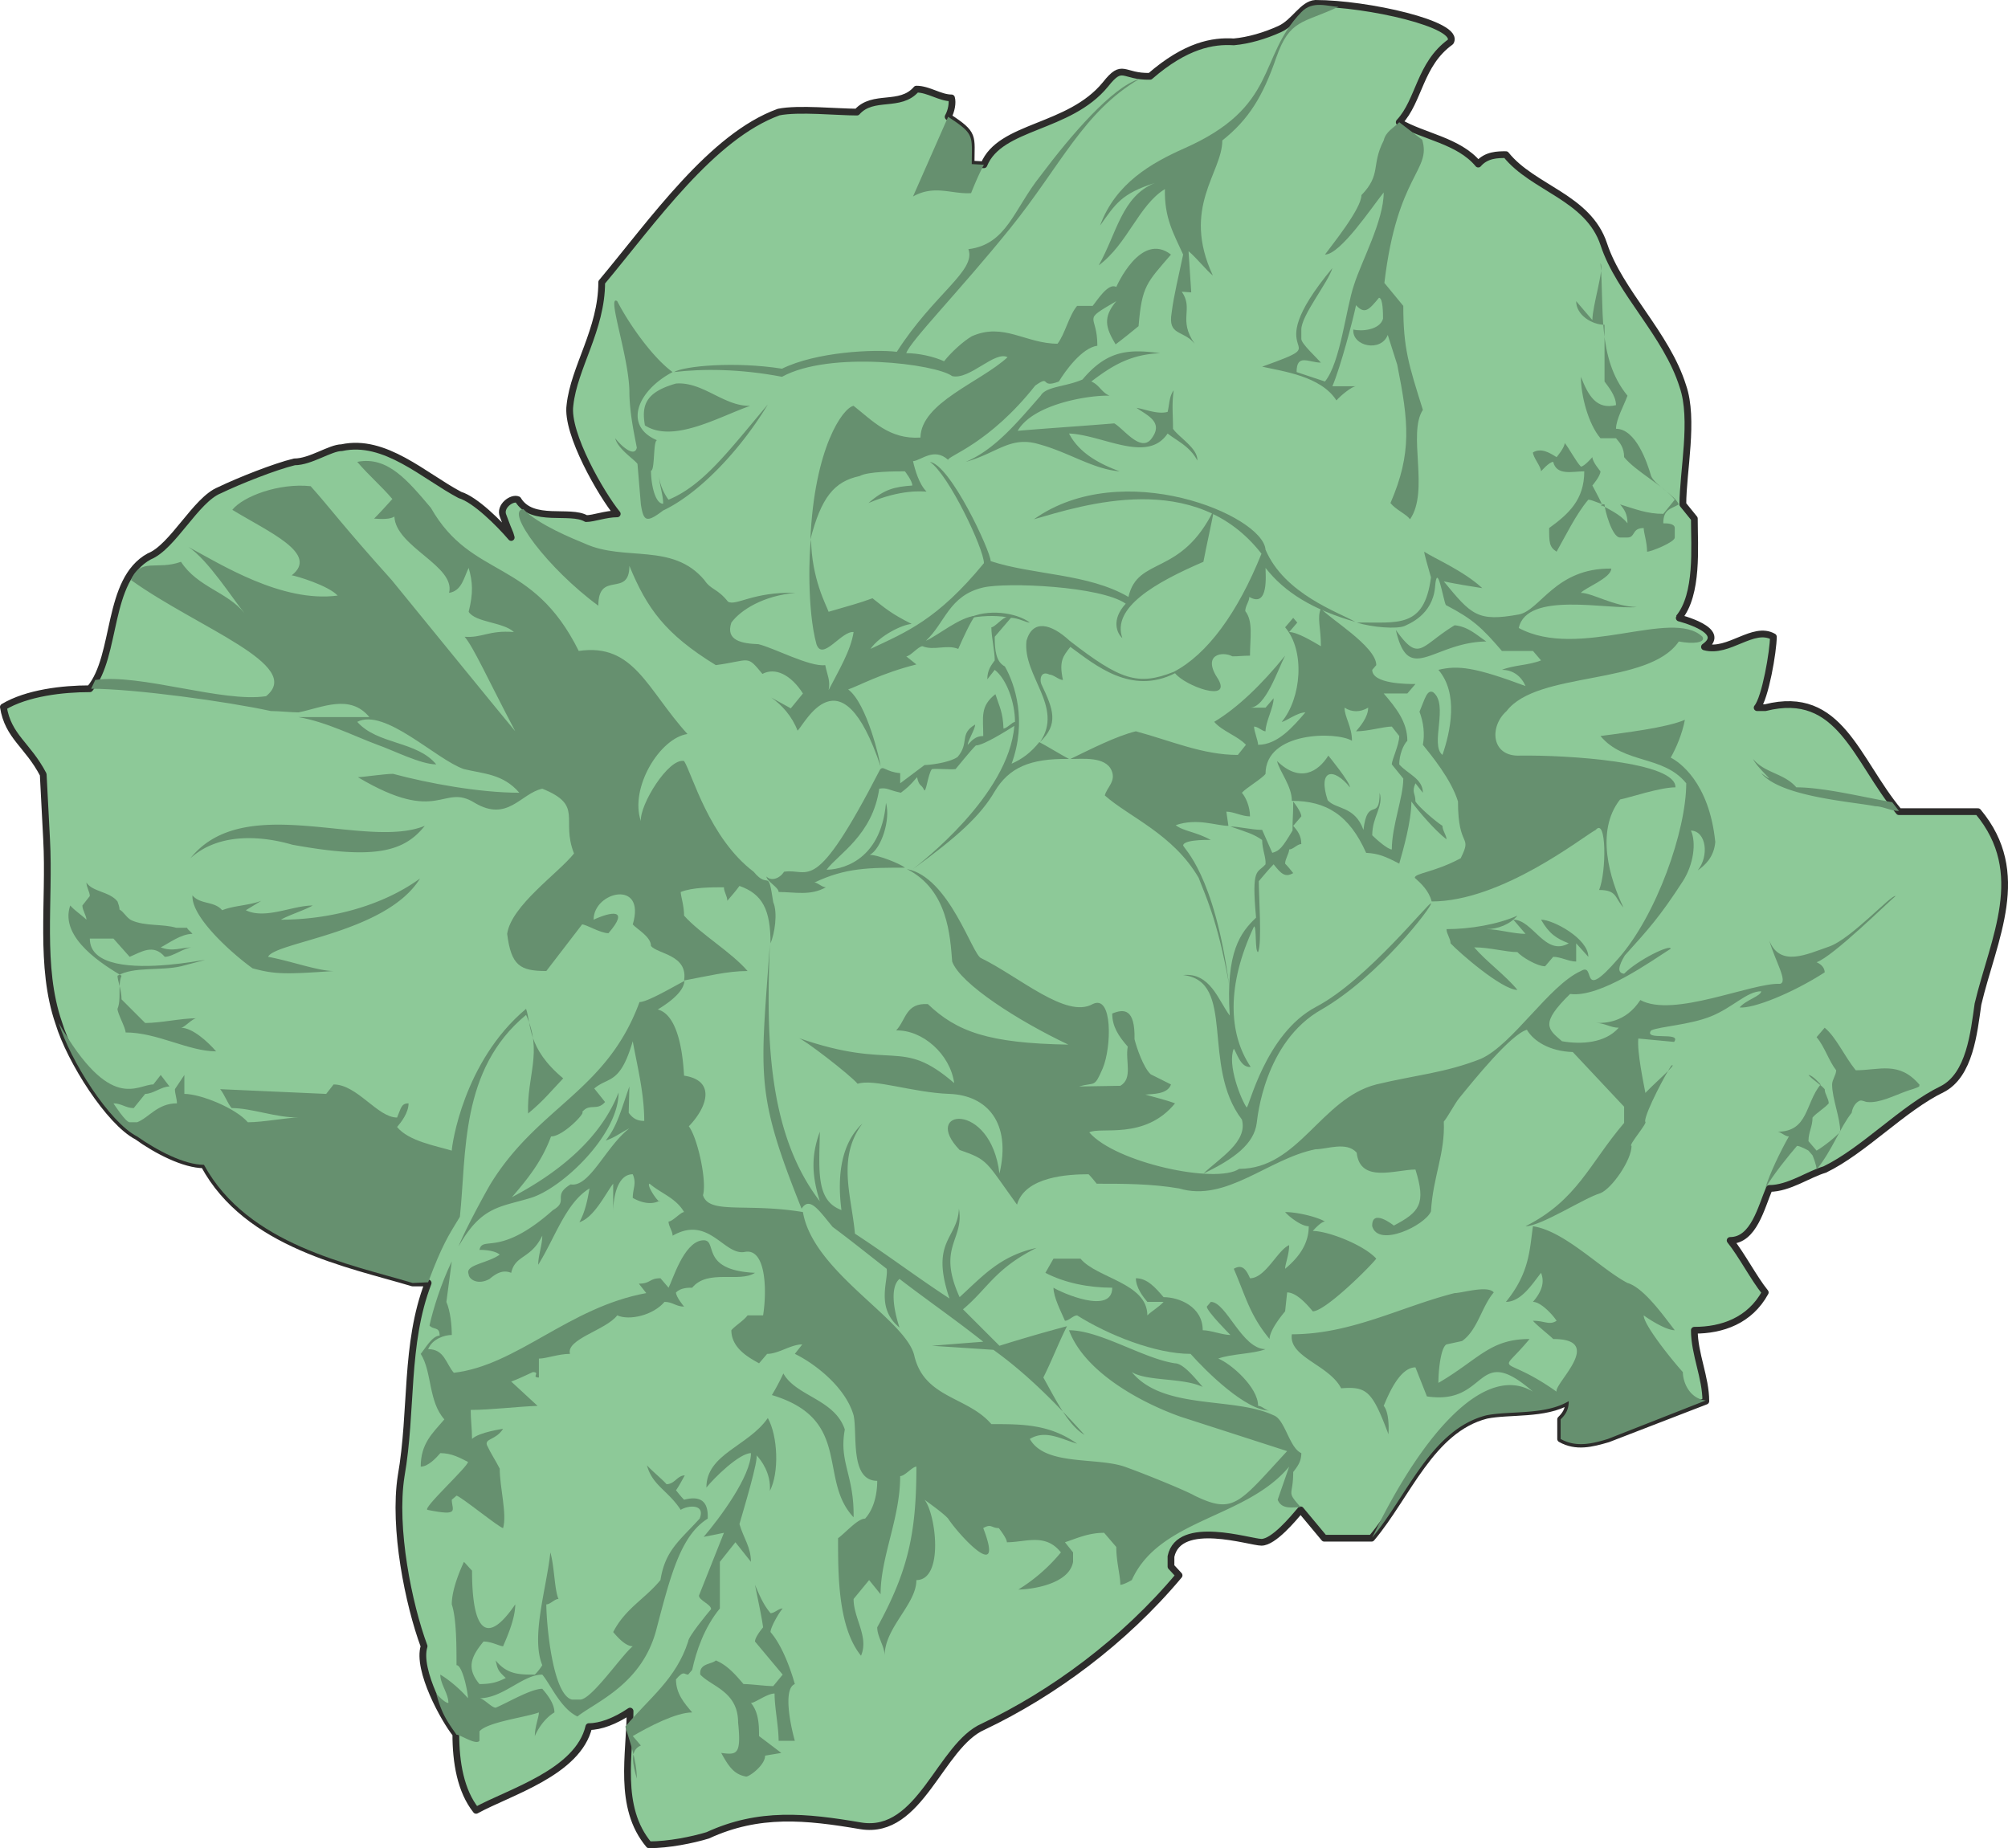
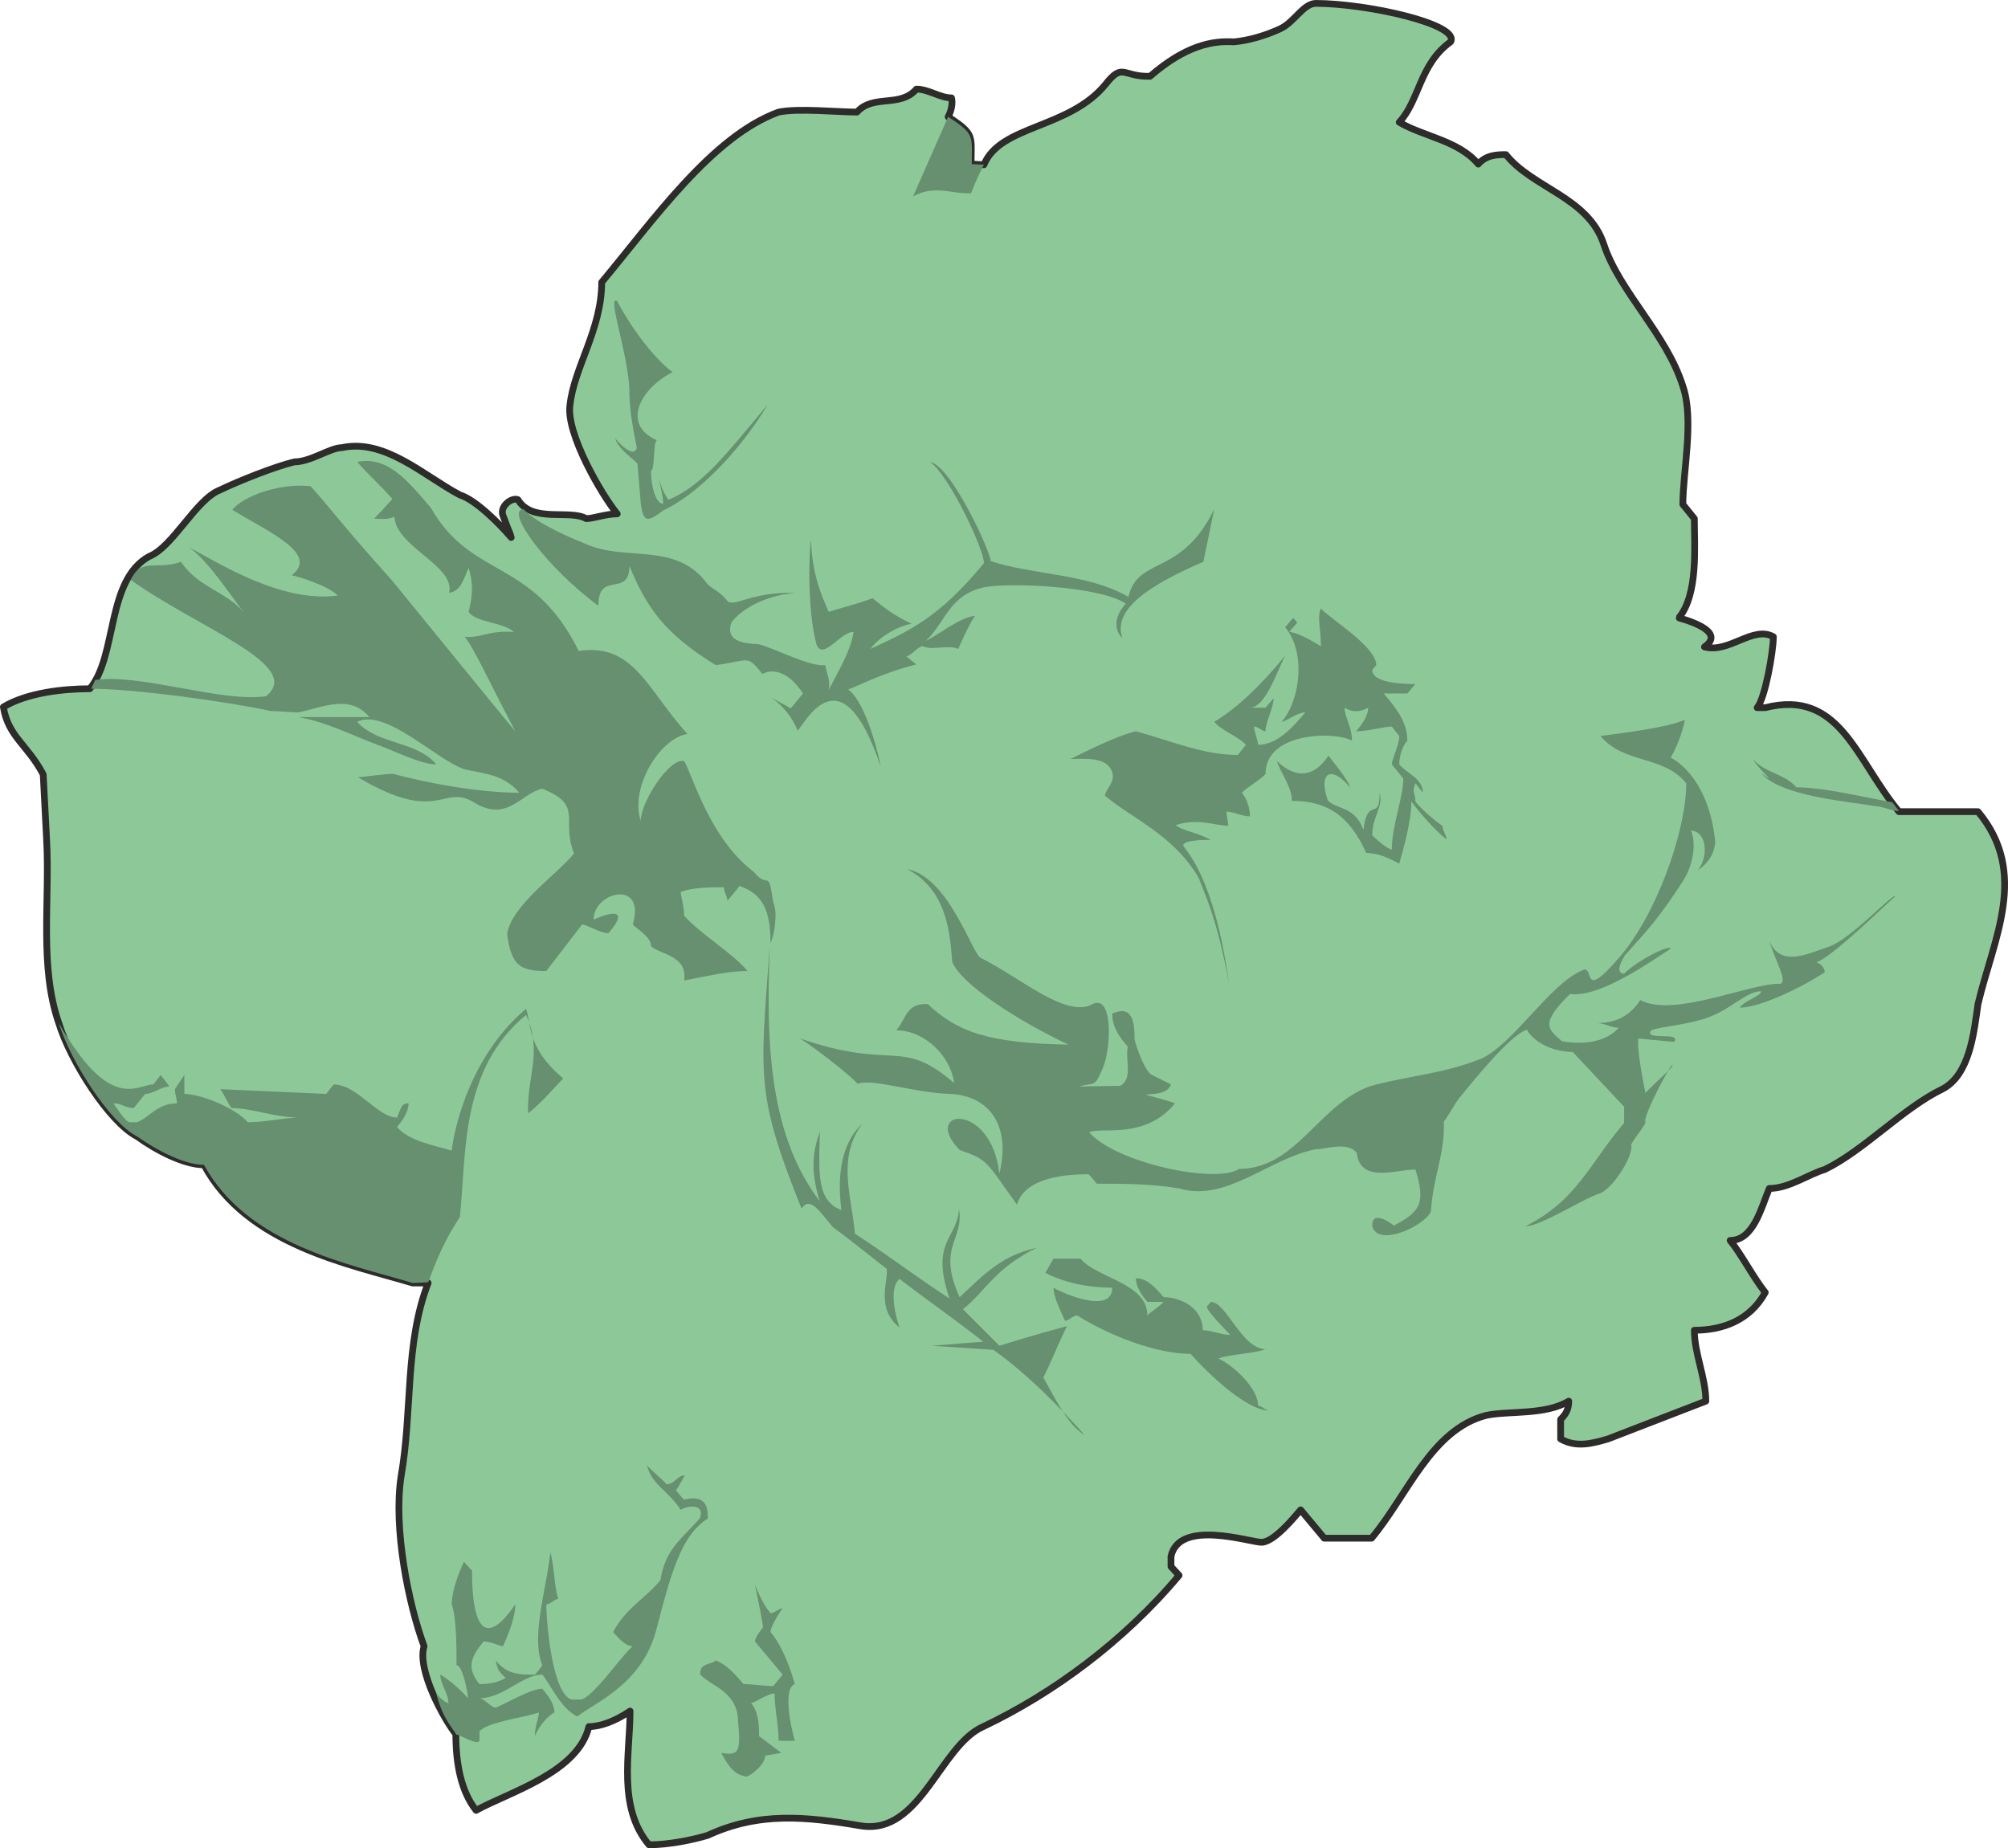
<svg xmlns="http://www.w3.org/2000/svg" width="285.452" height="262.752" viewBox="0 0 214.089 197.064">
  <path d="M290.366 335.049c.36-.648.504-1.512.36-2.016-1.224 0-2.448-.936-3.744-.936-1.728 2.016-4.608.504-6.336 2.448-2.088 0-6.264-.432-8.352 0-7.128 2.592-13.392 11.592-18.864 18.144 0 5.04-2.952 9.072-3.384 13.104-.432 3.024 3.384 9.576 5.04 11.592-1.224 0-2.52.504-3.312.504-1.728-1.008-5.76.504-7.272-2.016-.648-.288-2.016.72-1.584 1.728.792 2.16.648 1.512.864 2.304-1.296-1.512-3.816-4.032-5.472-4.536-3.816-2.016-7.992-6.048-12.6-5.04-1.224 0-3.312 1.512-5.04 1.512-2.088.504-5.904 2.016-7.992 3.024-2.52 1.008-4.968 6.048-7.488 7.056-4.608 2.52-3.384 10.584-6.336 14.112-2.88 0-6.696.432-9.216 1.944.504 3.168 2.592 4.032 4.248 7.2l.36 6.912c.36 6.624-.792 13.536 1.296 19.584 1.224 4.032 5.4 10.584 8.352 12.096 2.088 1.512 5.04 3.024 7.128 3.024 4.608 8.568 15.552 10.584 22.248 12.6h1.656c-2.52 6.552-1.656 13.608-2.88 20.592-.864 5.544.792 13.68 2.448 18.144-.792 2.52 2.16 7.848 3.384 9.36 0 3.024.504 6.048 2.16 8.136 3.528-1.944 10.872-4.032 12.024-8.928 1.224 0 2.808-.576 4.392-1.656 0 4.536-1.368 10.224 2.016 14.256 2.088 0 4.608-.504 6.264-1.008 5.472-2.52 10.44-2.016 16.344-1.008 6.336 1.008 8.424-8.568 13.032-10.584 7.416-3.528 14.976-9.072 20.88-16.128l-.864-.936v-1.08c.864-4.032 8.424-1.512 9.648-1.512 1.296 0 3.384-2.52 4.176-3.456l2.52 3.024h5.04c3.816-4.536 6.336-11.592 12.24-13.104 2.448-.504 6.264 0 8.784-1.512 0 1.008-.432 1.512-.864 1.944v2.088c1.656.936 3.312.504 5.04 0l10.44-4.032c0-2.52-1.224-5.04-1.224-7.56 2.952 0 5.904-1.008 7.56-4.032-1.224-1.512-2.52-4.032-3.744-5.544 2.52 0 3.312-3.528 4.176-5.544 2.088 0 4.176-1.512 5.904-2.016 4.176-2.016 8.352-6.552 12.528-8.568 2.952-1.512 3.384-6.048 3.816-9.072 1.656-6.984 5.472-13.968 0-20.52h-8.424c-4.608-5.544-6.264-13.104-14.256-11.088h-.864c.864-1.008 1.728-6.048 1.728-7.56-2.16-1.224-4.752 1.8-7.344 1.08 2.592-1.8-2.808-3.096-2.736-3.096 2.088-2.52 1.656-7.56 1.656-10.584l-1.224-1.512c0-3.528 1.224-9.072 0-12.6-1.728-5.544-6.768-10.08-8.424-15.12-1.656-5.04-7.56-5.976-10.44-9.576-.864 0-2.088 0-2.952 1.008-2.088-2.52-5.904-2.952-8.424-4.464 2.16-2.304 2.16-6.192 5.472-8.568 1.08-1.872-8.928-4.104-14.4-4.104-1.368.072-2.232 2.016-3.816 2.736-1.584.72-3.312 1.224-4.896 1.368-2.232-.144-5.112.36-8.928 3.672-2.952.072-2.88-1.512-4.752.864-3.888 4.752-11.232 4.32-12.96 8.568l-1.368-.072c0-3.024.432-3.168-2.448-5.04z" style="fill:#8dc998;stroke:#2d2c2b;stroke-width:.72;stroke-linecap:round;stroke-linejoin:round;stroke-miterlimit:10.433" transform="translate(-189.278 -322.593)" />
-   <path d="M292.238 371.84c3.096-1.295 5.472-4.175 7.992-7.055.576-1.008 2.664-.936 4.464-1.728 2.664-3.168 4.968-3.24 8.28-2.808-3.024.144-4.896 1.152-7.344 3.024.864.36 1.08 1.152 1.944 1.512-2.16-.072-8.136.864-9.792 3.744 3.384-.288 6.84-.504 10.296-.792 1.008.576 2.736 3.024 3.888 1.728 1.512-1.872-.432-2.592-1.512-3.384.936.144 2.232.72 3.312.432.216-.864.144-1.584.648-2.304-.216 1.656-.072 2.376-.072 4.104.648.936 2.664 2.088 2.592 3.384-.792-1.512-2.16-2.088-3.168-2.88-2.16 3.24-6.912.144-10.512 0 1.08 2.088 3.24 3.24 5.4 4.032-2.808-.216-5.4-2.016-8.568-2.88-3.096-.936-4.464.936-7.848 1.872zm-58.176 44.425c-4.176 3.024-9.792 4.392-14.832 4.392.864-.504 2.52-1.008 3.384-1.512-2.16 0-5.04 1.512-7.128.504l1.656-1.008c-1.296.504-2.952.504-4.176 1.008-.864-1.008-2.304-.576-3.168-1.584-.144 2.376 4.392 6.336 6.408 7.776 2.376.648 3.528.648 8.64.288-1.656 0-4.608-1.08-6.984-1.512.72-1.584 12.6-2.52 16.2-8.352zm-24.48-2.16c5.76-7.2 18.648-.864 24.984-3.456-2.232 2.808-5.4 3.6-14.112 2.016-2.952-.864-7.704-1.44-10.872 1.44zm61.992 57.24a23.32 23.32 0 0 0 1.224-2.304c1.368 2.448 5.472 2.736 6.552 5.976-.648 3.528 1.008 4.824.936 9.36-3.816-4.032-.072-10.44-8.712-13.032z" style="fill:#66906f" transform="translate(-189.278 -322.593)" />
-   <path d="M258.542 448.809c1.152 1.008 2.808 1.512 3.672 3.024-.36 0-1.224 1.008-1.656 1.008 0 .504.432 1.008.432 1.512 3.888-2.232 5.472 2.16 7.704 1.728 2.232-.432 2.376 4.032 1.944 6.768h-1.656c-.432.576-1.296 1.08-1.728 1.584 0 2.016 2.088 3.024 2.952 3.528l.864-1.008c1.224 0 2.52-1.008 3.744-1.008l-.792 1.008c2.088 1.008 5.4 3.528 6.264 6.552.432 1.944-.432 6.984 2.52 6.984 0 1.584-.432 3.096-1.296 4.032-.792 0-2.088 1.512-2.88 2.088 0 3.96 0 9.504 2.448 12.528.864-2.016-.792-3.96-.792-6.048l1.656-2.016 1.224 1.512c0-4.032 2.088-8.064 2.088-12.6.504 0 1.296-1.008 1.728-1.008 0 7.056-.864 11.088-4.176 17.136 0 1.008.792 2.016.792 3.024 0-3.024 3.384-5.472 3.384-8.064 2.952 0 2.088-7.056.864-8.568.792.576 2.088 1.512 2.52 2.016 1.296 1.944 6.048 6.984 3.744 1.008.864-.504.864 0 1.656 0 0 0 .864 1.08.864 1.512 2.016 0 4.104-1.008 5.76 1.08a18.332 18.332 0 0 1-4.536 3.96c1.224 0 5.4-.504 5.832-2.952v-1.008l-.864-1.08c1.296-.432 2.52-1.008 4.176-1.008l1.296 1.512c0 1.584.432 3.024.432 4.032.36 0 1.224-.504 1.224-.504 2.952-6.552 12.168-6.552 16.776-12.096l-1.224 3.528c.432 1.08 1.584.792 2.448.792-1.584-1.8-.792-1.08-.792-3.744.432-.576.864-1.08.864-2.016-1.296-.576-1.728-3.6-2.952-4.032-4.248-2.016-11.736-.504-15.12-4.608 1.656 1.008 5.472.576 7.56 1.584-.864-1.008-2.088-2.52-2.952-2.52-3.384-.504-7.992-3.528-11.304-3.528 1.656 4.464 7.632 7.704 11.88 9.216l11.376 3.672c-5.184 5.616-5.688 6.768-9.864 4.752-.864-.504-4.896-2.16-7.272-3.024-3.024-1.152-8.64-.072-10.296-3.024 1.656-1.008 3.312 0 5.04.504-2.952-2.088-5.832-2.088-9.144-2.088-2.52-2.952-7.128-2.736-8.208-7.272-.864-3.888-10.8-8.928-11.88-15.336-6.048-1.008-10.008.288-10.656-1.8.432-1.512-.576-6.12-1.512-7.344 2.016-2.088 2.88-4.896-.504-5.4-.072-.936-.288-6.408-2.808-7.056 3.096-1.872 2.736-2.952 2.88-3.024 0-.144-3.816 2.232-4.824 2.232-3.528 9.576-10.8 11.088-15.912 19.44-.792 1.368-2.736 4.968-3.384 6.624 2.448-4.32 4.392-4.176 7.704-5.184 3.312-1.008 9.36-6.696 9.36-11.232-1.8 4.608-5.904 8.28-11.376 11.16 1.872-2.16 3.24-3.96 4.176-6.48 1.296 0 3.744-2.592 3.312-2.592.792-1.008 1.584-.072 2.448-1.08l-1.152-1.44c1.512-1.296 2.736-.36 4.104-5.04.432 2.448 1.224 5.472 1.224 8.496-.792 0-1.224-.288-1.656-.864l.072-2.808c-.864 2.448-1.296 4.248-2.52 5.76.936-.288 1.512-.792 2.52-1.296-2.52 1.944-4.248 6.336-6.264 5.976-2.016 1.224-.144 1.728-1.872 2.736-5.76 5.112-7.488 2.664-7.848 4.248.864 0 1.728.144 2.16.504-1.296.936-3.744 1.08-3.312 2.088 0 .504.936 1.224 2.232.504.936-.792 1.584-.936 2.304-.648.432-1.944 2.088-1.44 3.312-3.96 0 1.008-.432 2.088-.432 3.096 1.8-2.88 2.952-6.624 5.472-8.136-.144.72-.36 2.304-1.08 3.6 1.584-.504 2.808-3.096 3.6-4.104v3.024c0-1.512.432-4.032 2.088-4.032.432 1.008 0 1.512 0 2.52.864.504 2.016.792 2.88.288 0 .504-1.512-1.728-1.08-1.8zm10.728-82.944c-2.808.072-5.04-2.592-7.92-2.376-3.312.936-3.672 2.376-3.312 4.464 3.024 1.944 7.92-.936 11.232-2.088zm68.832 23.904c2.52 3.528 2.592 1.728 6.264-.504 1.44.144 2.304 1.008 3.384 1.728-5.688.072-8.28 4.752-9.648-1.224zm-2.52 96.768c3.744-4.464 6.264-11.52 12.168-13.032 2.52-.504 6.264 0 8.784-1.512 0 1.008-.432 1.512-.864 1.944v2.088c1.656.936 3.384.504 5.04 0l10.44-4.104c-1.8-.216-2.448-2.016-2.448-3.024-.864-.936-4.176-4.968-4.176-6.048.792.576 2.448 1.584 3.312 1.584-1.224-1.584-3.312-4.536-5.04-5.04-2.88-1.512-6.696-5.544-10.08-6.048-.36 2.52-.36 4.968-2.88 8.064 1.656 0 2.88-2.016 3.744-3.096.432 1.08 0 2.088-.864 3.096.864 0 2.16 1.44 2.52 2.016-.792.504-1.224 0-2.52 0 .432.504 1.728 1.512 2.16 1.944 5.616 0 .072 4.752.36 5.616-5.976-4.248-6.336-1.44-2.88-5.616-4.248 0-5.4 2.16-9.72 4.68 0-1.512.288-3.816.864-4.104l1.656-.36c1.656-1.152 2.088-3.672 3.384-5.184-.648-.792-3.384.072-4.176.072-5.688 1.44-11.016 4.392-17.352 4.392-.36 2.448 3.96 3.24 5.256 5.76 2.736-.216 3.312.288 5.04 4.896.072-.936 0-2.448-.504-3.024.432-1.008 1.656-4.104 3.384-4.104l1.224 3.096c6.624 1.008 5.112-5.904 11.304-.504-4.968-3.024-11.592 4.032-17.136 15.552zM326.51 460.4l-.216 2.017c-.36.432-1.656 2.016-1.656 2.952-2.088-2.52-2.52-4.464-3.816-7.488.864-.504 1.296 0 1.728 1.008 1.656 0 2.952-3.024 4.176-3.528 0 1.008-.432 2.016-.432 2.52 1.296-1.08 2.52-2.52 2.52-4.536-.792 0-2.088-1.008-2.52-1.512 1.296 0 3.384.504 4.248 1.008-.432 0-1.296 1.008-1.296 1.008 1.656 0 5.472 1.512 6.768 2.952-.864 1.08-5.472 5.616-6.768 5.616-.432-.504-1.656-2.016-2.736-2.016z" style="fill:#66906f" transform="translate(-189.278 -322.593)" />
  <path d="M335.582 453.345c.648 2.304 5.616-.072 6.264-1.584.216-3.744 1.512-6.12 1.368-9.576.432-.504 1.224-2.016 1.656-2.52 1.584-1.944 5.472-6.768 7.2-7.272.72 1.224 2.448 2.304 4.896 2.376l5.472 5.832v1.728c-3.744 4.392-4.968 8.208-10.512 11.016 1.656 0 6.264-3.024 7.992-3.528 1.224-.504 3.312-3.528 3.312-5.04-.432 0 1.872-2.592 1.44-2.592 0-1.008 2.376-5.4 2.808-5.976 1.008-.432-3.888 3.672-2.736 3.096-.216-1.152-.936-4.536-.792-5.976l3.816.36c.864-1.152-3.312-.072-2.448-1.224.936-.432 4.104-.576 6.408-1.512 2.304-.936 3.816-2.664 5.328-2.664 0 .504-1.656.936-2.304 1.728 1.44.144 5.616-1.512 9.072-3.744 0-.36-.216-.792-.864-1.08 1.728-.576 7.776-6.552 8.424-7.056-.432-.216-4.752 4.608-7.128 5.4-2.304.792-5.184 2.232-6.336-.648.648 2.232 2.016 4.392 1.152 4.608-3.024-.144-11.376 3.672-14.904 1.728-1.584 2.448-3.816 2.448-4.68 2.448.864 0 1.512.504 2.376.504-1.44 1.656-4.032 1.8-6.048 1.44-1.512-1.296-2.376-1.872.864-5.04 3.24.432 8.784-3.6 10.728-4.824 0-.504-3.456 1.152-4.968 2.664-.792-.072-.576-.864.072-1.944 2.52-2.808 3.672-4.032 6.192-7.92 1.152-1.8 1.44-4.104.864-5.4 1.656.072 1.944 2.736.72 4.248.72-.504 1.728-1.368 1.872-3.024-.648-6.408-3.888-8.568-4.752-9 .576-1.008 1.224-2.52 1.512-4.032-2.016.864-6.408 1.368-9 1.728 2.52 3.024 6.696 2.016 9.144 5.04 0 5.04-3.168 14.112-7.272 18.72-4.176 4.824-2.304.288-3.96 1.296-3.384 1.512-7.272 7.848-10.656 9.36-3.816 1.512-6.984 1.728-11.16 2.736-5.904 1.512-8.28 9-14.616 9-2.448 1.656-13.176-.648-15.984-3.888 1.152-.648 5.904.864 9.144-3.096-.936-.36-2.448-.72-3.168-.936.72-.072 2.376 0 2.736-1.08l-2.16-1.08c-.792-.72-1.512-2.88-1.728-3.744.072-3.312-1.152-3.24-2.376-2.736 0 1.368.648 2.376 1.656 3.528-.288 1.512.576 3.384-.792 4.176-.864 0-3.528.072-4.392.072 1.728-.504 1.584.216 2.52-1.944.936-2.232 1.08-7.92-1.08-6.84-2.808 1.584-7.776-2.88-11.88-4.896-.936-.288-3.384-8.64-7.92-9.504 4.392 2.232 4.608 7.2 4.824 9.864.864 2.376 7.056 6.336 12.384 8.856-8.496-.144-11.88-1.368-14.976-4.32-2.376-.144-2.304 1.656-3.384 2.808 2.808-.072 5.76 2.52 6.192 5.616-5.76-4.968-6.336-1.224-16.632-4.824.504.072 5.472 3.888 6.336 4.896 1.728-.576 5.832.936 9.792 1.08 3.96.144 6.624 3.024 5.328 8.496-.936-7.848-8.424-6.84-4.248-2.52 3.096 1.08 2.736 1.152 6.12 5.832.864-3.024 5.544-3.24 7.632-3.24.288.288.576.648.864 1.008 2.88 0 5.832 0 8.784.504 5.04 1.512 9.504-3.168 14.544-4.176 1.224 0 3.312-.864 4.392.36.36 3.312 4.176 1.8 6.264 1.8 1.152 3.672.432 4.536-2.304 5.976-.072-.072-2.376-1.872-2.304.072zm-33.984 3.455h2.88c1.728 2.089 7.128 2.593 7.128 6.049.432-.432 1.296-.936 1.728-1.44h-1.728c-.432-.504-1.224-1.512-1.224-2.52 1.224 0 2.088 1.008 2.952 2.016 1.656 0 4.176 1.008 4.176 3.528.864 0 2.088.504 2.952.504 0 0-2.52-2.52-2.52-3.024l.432-.504c1.656 0 3.312 5.04 5.832 5.04-1.224.504-3.744.504-5.04 1.008 1.296.504 4.248 3.024 4.248 5.04.432 0 .792.504 1.224.504-2.52 0-6.696-4.104-8.424-6.048-3.744 0-8.784-2.016-12.096-4.104-.432 0-.864.576-1.296.576-.432-1.008-1.224-2.52-1.224-3.528.792.504 6.264 2.952 6.264 0-2.52 0-5.04-.504-7.128-1.584z" style="fill:#66906f" transform="translate(-189.278 -322.593)" />
-   <path d="M362.006 407.84c-2.664 3.385-1.08 8.497.36 11.52-.936-1.007-.648-1.871-2.592-1.871.792-1.944.792-7.776-.36-6.408-1.368.72-10.008 7.632-17.496 7.632-.288-1.152-1.152-1.944-1.8-2.52 0-.504 2.088-.576 4.896-2.088 1.296-2.592-.288-.936-.288-6.048-.72-2.376-2.88-4.968-3.744-6.048.216-1.152.072-2.376-.36-3.528.576-1.368.792-2.376 1.44-2.088 1.728 1.296-.36 5.616 1.008 6.696.864-2.52 1.728-6.552-.432-9.072 2.088-.504 3.888-.288 9.288 1.728-.432-1.008-1.296-1.728-2.52-1.728 1.224-.504 2.952-.504 4.176-1.008l-.864-1.008h-3.312c-2.16-2.52-3.096-3.384-5.976-4.896-.288-.576-.936-4.824-1.152-1.872-.288 2.952-2.808 3.888-3.24 4.104-.864.36-3.456.144-5.112-.36 4.32-.072 7.2.72 7.92-4.824-.36-1.224-.72-2.52-.72-2.736.936.648 4.176 2.016 6.192 3.888-1.368-.216-2.736-.432-4.104-.72 2.952 3.6 3.6 4.32 7.992 3.528 2.304-.432 3.888-4.968 9.864-4.896 0 1.008-2.88 2.088-3.24 2.592 1.224 0 3.456 1.44 5.976 1.512-3.168.288-11.736-1.728-12.6 2.232 6.408 3.456 16.344-2.16 19.584.936.36.648-1.008.792-2.52.504-3.24 4.752-15.048 3.096-18.36 7.416-1.872 1.656-1.656 4.896 1.44 4.752 4.968-.072 16.632.648 16.56 3.384-1.656 0-4.824 1.08-5.904 1.296z" style="fill:#66906f" transform="translate(-189.278 -322.593)" />
  <path d="M330.11 387.465c.792 1.008 5.904 4.032 5.904 6.048l-.432.504c0 1.512 3.744 1.512 4.608 1.512l-.864 1.008h-2.52c1.296 1.512 2.52 3.024 2.52 5.04-.432.432-.864 1.512-.864 2.52.864 1.008 2.52 1.512 2.52 3.024l-.792-1.008c-.432 1.008 0 1.008 0 1.944.36.576 2.088 2.088 2.88 2.592 0 .504.432 1.008.432 1.44-1.224-.936-2.952-2.952-3.744-4.032 0 2.088-.864 5.112-1.296 6.624-1.512-.792-2.232-1.08-3.528-1.152-1.8-4.032-4.248-5.544-7.92-5.544 0-1.584-1.296-3.096-1.584-4.248 2.448 2.376 4.392 1.152 5.472-.576 0 0 2.304 2.808 2.304 3.384-1.728-2.16-3.456-1.944-2.376 1.368.864 1.008 2.88.576 3.816 3.168.432-3.672 1.728-.792 1.728-3.96.432 1.512-.792 2.52-.792 4.536.432.432 1.656 1.512 2.088 1.512 0-2.52 1.224-5.544 1.224-7.56l-1.224-1.512c0-.504.792-2.088.792-3.024l-.792-1.008c-.864 0-2.52.504-3.816.504.432-.504 1.296-1.512 1.296-2.52-.864.504-1.728.504-2.52 0 0 1.008.792 2.016.792 3.528-1.656-1.008-9.216-1.008-9.216 3.528-.36.504-2.088 1.512-2.52 2.016.432.504.864 1.512.864 2.52-.864 0-1.728-.504-2.52-.504l.216 1.512c-1.296 0-3.312-.864-5.616-.072.792.648 2.232.72 3.744 1.584.432 0-2.88-.144-2.952.576.072.36 3.312 3.024 4.896 14.832-1.224-6.984-2.664-9.792-3.24-11.376-2.736-4.68-7.416-6.48-10.008-8.784.216-.864 1.224-1.512.72-2.664-.648-1.512-3.096-1.224-4.392-1.224 2.088-1.008 4.896-2.448 6.984-2.952 3.744 1.008 7.128 2.52 10.872 2.52l.864-1.08c-.864-.936-2.52-1.44-3.384-2.448 2.52-1.512 5.112-4.032 7.56-7.056-.792 1.512-2.088 5.544-3.744 5.544h1.656l.864-1.008c0 1.008-.864 2.52-.864 3.528-.36 0-.792-.504-1.224-.504 0 .504.432 1.512.432 1.944 2.088 0 3.744-1.944 5.04-3.456-.864 0-2.16 1.008-2.52 1.008 2.088-2.52 2.52-7.56.36-10.08l.864-1.008.432.504-.864 1.008c.864 0 2.52 1.008 3.384 1.512 0-2.016-.432-3.024 0-4.032zm-95.184 71.855-1.656.073c-6.696-2.016-17.568-4.032-22.248-12.6-2.088 0-4.968-1.512-7.128-3.024-2.952-1.512-7.128-8.064-8.352-12.096 5.544 9.648 8.352 6.552 10.08 6.552l.792-1.008.936 1.224c-.864 0-1.728.792-2.592.792l-1.224 1.512c-.864 0-1.296-.504-2.16-.504 0 0 1.296 2.016 1.728 2.016h.792c1.296-.504 2.16-2.016 4.248-2.016 0-.504-.216-1.008-.216-1.512l1.008-1.512v2.016c1.728 0 5.472 1.512 6.768 3.024 1.656 0 4.176-.504 5.4-.504-2.52 0-4.968-1.008-7.128-1.008-.432-.504-.792-1.512-1.224-2.016l11.304.504.792-1.008c2.52 0 4.68 3.528 6.768 3.528.432-1.008.432-1.512 1.224-1.512 0 1.008-.792 2.016-1.224 2.52 1.224 1.512 4.176 2.016 5.832 2.52 0-.504 1.224-9.504 7.92-15.12.576 1.656.072 4.176 3.96 7.416-1.368 1.44-2.088 2.376-3.744 3.744-.144-4.032 1.584-6.552-.216-10.512-7.056 5.832-6.336 14.76-7.056 21.528-1.224 2.016-1.872 2.952-3.384 6.984zm15.552-45.72c-1.656 2.089-6.696 5.545-7.128 8.569.432 3.384 1.368 3.96 4.176 3.96l3.816-4.968c.432 0 1.944.936 2.808.936 2.304-2.664.288-2.304-1.584-1.44 0-3.024 5.616-4.32 4.176.504.432.504 1.944 1.296 1.944 2.304.72.864 3.96.936 3.528 3.672 2.376-.432 4.608-1.008 6.768-1.008-1.728-2.016-5.04-3.96-6.768-5.904 0-1.08-.36-2.088-.36-2.52 1.224-.504 3.312-.504 4.608-.504 0 .504.36.936.36 1.44.432-.504.936-1.08 1.296-1.584 2.448.864 3.312 2.52 3.312 6.12.432-1.008.792-3.24.288-4.392-.576-3.816-.432-1.224-2.088-3.24-4.752-3.6-6.552-10.44-7.416-11.808-1.656-.36-4.752 4.68-4.608 6.408-1.224-3.528 2.016-8.856 4.968-9.288-4.32-4.752-5.688-9.72-11.592-8.856-4.968-10.008-11.376-7.56-15.768-15.264-2.448-2.88-4.608-5.544-7.848-4.896 1.296 1.512 2.52 2.52 3.744 3.96-.648.72-1.296 1.44-1.944 2.088.864.072 1.728.072 2.16-.216.144 3.24 6.552 5.256 5.832 8.136 1.368-.216 1.584-1.656 2.088-2.664.432 1.512.504 2.664 0 4.68.72 1.152 3.672 1.08 4.824 2.16-2.664-.216-3.384.648-5.256.504.936 1.08 2.448 4.464 5.4 10.08-.864-1.008-12.528-15.336-13.176-16.128-5.184-5.76-6.696-7.848-8.64-10.008-3.384-.36-7.2 1.08-8.352 2.52 3.888 2.376 9.288 4.68 6.336 6.984.504.072 3.888 1.08 4.896 2.16-5.976.792-12.528-3.384-15.912-5.184 2.088 1.368 4.68 5.472 5.976 7.056-1.872-2.304-4.968-2.736-6.768-5.472-2.592.936-4.32-.504-5.328 1.944 7.128 5.112 18.504 9.072 14.4 12.384-4.608.72-13.464-2.448-18.216-1.728l-.432.936c4.608 0 14.544 1.368 19.152 2.376.864 0 2.16.144 2.952.144 2.52-.504 5.472-2.016 7.56.504h-7.56c2.952.504 5.904 2.016 8.424 2.952 1.656.576 4.608 2.088 6.264 2.088-2.088-2.52-6.264-2.088-8.424-4.536 2.952-1.512 8.424 4.032 11.376 5.04 2.088.504 4.176.504 5.904 2.52-4.248 0-9.72-1.008-13.464-2.016-.864 0-3.312.36-3.744.36 8.712 5.184 9 .576 12.456 2.736 3.528 2.088 4.896-1.008 7.2-1.512 4.464 1.8 1.944 3.24 3.384 6.912zm2.592-26.423c-5.4-3.96-10.008-10.152-7.992-10.296 1.584 1.656 5.328 3.168 6.552 3.672 4.248 1.944 9.36-.144 12.744 3.888.72 1.08 1.368.864 2.52 2.304.864.504 2.664-1.08 7.2-.936-3.384.288-5.832 1.8-6.84 3.168-.648 1.944 1.152 2.232 2.88 2.304 1.584.36 5.472 2.448 7.128 2.232.216 1.08.576 1.656.36 2.664 1.08-2.088 2.376-4.248 2.664-6.192-1.296-.144-3.312 3.168-3.96 1.296-1.008-3.672-.792-10.008-.576-11.16.072 4.176 1.584 6.912 1.872 7.704 2.448-.72 3.096-.864 4.68-1.44 1.368 1.08 2.016 1.656 4.176 2.736-1.008.072-3.384 1.224-4.392 2.664 3.816-1.8 7.128-3.096 12.096-9.144 0-1.512-3.744-9.432-5.76-10.8 2.232.36 6.48 9.576 6.48 10.584 4.608 1.512 10.368 1.296 14.688 3.816 1.008-4.392 5.616-2.088 9.144-9.36-.36 1.872-.792 3.744-1.152 5.616-5.184 2.232-9.792 4.896-8.64 8.136-.576-.504-1.224-1.944.36-3.672-2.664-1.872-12.672-2.304-15.192-1.728-3.672.864-4.032 3.744-6.12 5.688 1.296-.576 3.6-2.52 5.256-2.664-.432.504-1.368 2.52-1.8 3.528-1.224-.504-2.592.216-3.816-.288-.432 0-1.296 1.08-1.728 1.08l1.08.864c-3.744.936-6.192 2.304-7.272 2.664 2.016 1.512 3.384 7.56 3.456 8.208-4.248-12.672-8.136-4.392-8.856-3.816-.576-1.512-1.656-2.736-2.808-3.528l2.088 1.152 1.296-1.584c-1.296-2.016-2.952-2.808-4.32-2.088-1.728-2.088-1.224-1.44-4.968-.936-5.4-3.312-7.344-6.048-9.216-10.584 0 3.456-3.312.432-3.312 4.248z" style="fill:#66906f" transform="translate(-189.278 -322.593)" />
-   <path d="M323.774 381.633c-7.056-9.072-19.008-5.184-24.264-3.672 9.432-6.696 24.408-.432 24.696 3.24 2.016 4.752 7.848 6.696 9.576 7.704-4.536-1.296-7.56-3.168-9.576-5.76 0 .72.36 4.32-1.728 3.096 0 .504-.432.936-.432 1.512.864 1.08.504 2.88.504 4.752-.864 0-1.08.072-1.872.072-1.08-.576-3.312-.216-1.512 2.448 1.44 2.52-3.528.72-4.608-.648-4.68 2.376-8.496-.864-11.16-2.808-.792 1.008-1.224 1.512-.792 3.528-.432 0-1.008-.576-1.44-.576-.864-.432-1.08.432-.864 1.008 1.296 2.736 1.872 4.248-.144 6.192 2.592-3.744-1.872-7.056-1.44-10.8.648-2.304 2.592-1.872 4.608 0 5.4 4.176 7.272 4.824 11.088 3.312 3.6-1.872 6.84-6.336 9.36-12.6zm8.208-58.32c-3.816 1.8-5.184 1.296-6.624 5.4-1.44 4.176-2.952 6.624-5.76 8.856 0 3.456-4.392 7.128-1.008 14.4-.648-.504-1.728-1.872-2.592-2.592l.288 4.392-1.008-.072c1.296 1.872-.432 2.952 1.368 5.544-1.224-1.512-2.88-.792-2.448-3.312.216-1.8.792-4.104 1.224-6.192-1.008-2.232-2.016-3.888-1.944-6.984-2.808 1.728-3.96 5.832-7.056 8.136 1.944-3.456 2.448-7.344 5.976-8.784-3.6 1.152-4.176 2.232-5.832 4.536 1.656-4.536 5.544-6.696 8.928-8.208 10.152-4.464 7.848-9.72 12.528-14.544 1.224-1.296 2.88-.576 3.96-.576z" style="fill:#66906f" transform="translate(-189.278 -322.593)" />
-   <path d="M308.222 359.313c-1.08-1.8-1.368-2.88.072-4.608-3.816 2.232-2.016 1.224-2.016 4.752-1.656.216-3.456 2.736-4.104 3.816-2.088.792-.792-.792-2.52.432-4.896 6.192-9.288 7.488-9.288 7.92-1.512-1.368-2.88.072-3.744.144.216.936.648 2.448 1.44 3.24-.432 0-2.664-.288-6.192 1.224 1.728-1.512 2.808-1.728 4.68-1.872 0-.504-.792-1.512-.792-1.512-.864 0-3.96 0-4.824.504-2.736.576-4.104 2.304-5.256 6.768.432-9.792 3.456-14.04 4.608-14.256 2.016 1.584 3.816 3.6 7.128 3.384.072-3.744 6.408-5.904 9.288-8.568-1.368-.72-4.032 2.448-5.904 2.016-1.728-1.296-13.032-2.736-18.144.072-4.536-.864-8.496-.864-11.52-.504 1.08-.648 6.48-1.152 11.52-.36 3.672-1.8 9.792-2.088 12.24-1.8 3.96-6.192 8.496-8.64 7.632-10.944 4.104-.504 4.824-4.248 7.704-7.848 3.24-4.32 7.632-9.432 10.512-10.296-5.976 3.528-8.352 9.216-13.752 15.912-5.472 6.768-10.656 12.024-11.088 13.32 1.296 0 2.952.36 4.032.864.792-1.008 2.088-2.16 2.952-2.664 3.384-1.512 5.76.792 9.144.792.792-1.008 1.224-3.024 2.088-4.032h1.656c.432-.504 1.656-2.52 2.52-2.016 0 0 2.592-5.976 5.832-3.456-2.592 3.024-3.096 3.312-3.456 7.632-.792.648-1.584 1.296-2.448 1.944zm30.24-23.688c-.648.648-1.44 1.008-1.656 1.944-1.368 2.664-.216 3.6-2.376 5.832 0 1.44-3.096 5.256-3.888 6.336 1.656 0 5.04-5.112 6.264-6.624 0 3.024-2.376 7.344-3.168 9.864-.864 2.52-1.44 8.28-3.096 10.296l-3.024-1.008c0-2.016 1.296-1.008 2.592-1.008-.432-.504-2.088-2.016-2.088-2.52v-1.008c0-1.512 2.88-5.04 3.312-6.552-8.568 10.296 1.152 7.416-7.488 10.512 2.232.504 6.264 1.008 7.92 3.6.432-.504 1.656-1.512 2.088-1.512h-2.52c.864-2.016 2.232-7.2 2.52-8.64.936 1.008 1.368.504 2.448-.792.432 0 .432 1.728.432 2.232-.36 1.224-2.304 1.368-3.168 1.152-.144 1.8 2.952 2.448 3.672.576l1.008 3.168c1.224 6.12 1.584 9.432-.72 14.76.576.72 1.656 1.152 2.088 1.728 2.088-3.024-.288-9.144 1.368-11.664-1.512-4.824-2.088-6.552-2.088-11.088l-2.016-2.448c1.368-11.592 5.04-11.952 4.032-15.264zm-103.608 147.96c3.528.72 2.592 0 2.592-1.08.144-.144.36-.288.504-.432.36 0 4.608 3.456 4.968 3.456.432-1.512-.36-4.32-.36-6.336-.432-.864-.936-1.584-1.368-2.52-.216-.72.936-.504 1.728-1.728 0 0-2.592.36-3.312 1.08 0-1.008-.144-2.088-.144-3.096 2.088 0 5.04-.36 7.128-.432l-2.808-2.592c.792-.288 1.512-.648 2.304-1.008.864 0-.216.576.648.576v-2.016c.792 0 2.088-.504 3.312-.504-.432-1.584 3.816-2.52 5.04-4.104 1.296.576 3.816 0 5.04-1.44.864 0 1.224.504 2.088.504 0 0-.864-1.008-.864-1.512.504-.504 1.296-.504 1.728-.504 1.656-2.016 5.04-.504 6.696-1.584-6.192-.288-3.744-3.744-5.688-3.456-1.944.288-3.096 4.248-3.528 5.04l-.864-1.008c-1.224 0-1.008.576-2.304.576l.792 1.008c-8.28 1.512-13.752 7.704-20.52 8.496-.864-1.008-1.008-2.52-2.736-2.52.432-1.08 1.728-1.512 2.52-1.512 0-1.008-.144-2.52-.576-3.528l.576-4.32c-1.152 2.376-2.016 5.184-2.376 6.84.432.504 1.08.072 1.08 1.08-.792 0-1.584 1.44-2.016 1.944 1.224 1.944.792 5.04 2.52 6.984-1.296 1.512-2.52 2.592-2.52 5.04.792 0 1.656-.936 2.088-1.44 1.224 0 2.088.504 2.952.936 0 .504-4.896 4.968-4.32 5.112zm-25.056-61.416c-1.224 0-2.52 1.008-3.384 1.44 1.296.504 2.16 0 3.384 0-.864 0-2.088 1.008-2.952 1.008-1.224-1.44-2.52-.504-3.744 0l-1.728-1.944h-2.52c0 5.976 18.936.504 9.72 2.952-2.16.504-5.04 0-6.768 1.008 0 .504.432 1.512.432 2.52l2.52 2.52c1.656 0 3.816-.504 5.472-.504-.432 0-1.296 1.008-1.656 1.008 1.224 0 2.88 1.512 3.744 2.52-2.952 0-6.264-2.016-9.648-2.016 0-.504-.864-2.016-.864-2.52.432-1.008 0-2.52.432-3.528-1.656-1.008-6.696-3.96-5.472-7.488.432.504 1.296 1.08 1.728 1.512 0-.432-.432-1.008-.432-1.512l.792-1.008c0-.432-.36-.936-.36-1.44.648 1.008 2.448.936 3.312 2.016.072.216.216.576.216.864.432.216.792.936 1.296 1.152 1.44.648 3.312.36 4.752.792h1.152c.072.216.432.432.576.648zm61.344 51.624c1.08 1.944 1.224 5.832.216 7.776.144-1.872-.936-3.312-1.44-3.816.288.36-1.368 5.832-1.8 7.344.432 1.512 1.224 2.448 1.224 4.032l-1.656-2.088-1.656 2.088v4.968c-1.656 2.016-2.52 4.536-2.952 6.552l-.432.504c-.432 0-.432-.504-1.296.504 0 1.512.864 2.52 1.728 3.528-1.728 0-4.608 1.512-6.336 2.52l.864 1.008c-1.224.504-.864 2.016-.432 3.528 0-2.016-.792-4.032-1.224-5.544 2.52-3.024 5.4-5.04 6.696-9.072 0-.504 2.016-2.952 2.448-3.456 0-.504-1.296-.936-1.296-1.44l2.664-6.696-2.16.432c1.728-2.016 5.04-6.48 5.04-8.928-1.224 0-3.888 2.592-4.752 3.672 0-3.6 4.464-4.392 6.552-7.416zm88.776-123.12c.432 4.536-.432 10.08 2.88 14.112-.36 1.008-1.224 2.52-1.224 3.528 2.088 0 3.312 3.528 3.744 5.04.432 1.008 2.52 2.016 2.952 3.024-.864.504-1.656.504-1.656 2.016.36 0 1.224 0 1.224.504v1.008c0 .504-2.52 1.512-2.952 1.512 0-1.008-.36-2.016-.36-2.52-1.296 0-.864 1.008-1.728 1.008h-.792c-.864 0-1.656-3.024-1.656-3.528-.432 0-1.296-.504-1.728-.504-1.296 1.512-2.52 4.032-3.384 5.544-.792-.504-.792-1.008-.792-2.52 2.088-1.512 3.744-3.024 3.744-6.048-1.224 0-2.952.504-3.312-1.008-.432 0-1.296 1.008-1.296 1.008 0-.504-.864-1.512-.864-2.016.864-.504 1.728 0 2.52.504 0 0 .864-1.008.864-1.512.432.504 1.224 2.016 1.728 2.52.36 0 1.224-1.008 1.224-1.008 0 .504.864 1.512.864 1.512 0 .504-.864 1.512-.864 1.512s1.656 3.024.864 2.016c.792.504 2.088 1.008 2.88 2.016 0-1.008-.36-1.512-.792-2.016 1.656.504 2.88 1.008 4.608 1.008l1.224-1.512c-1.224-1.512-4.176-3.024-5.4-4.536 0-1.008-.432-1.512-.864-2.016h-1.656c-1.296-1.512-2.088-4.536-2.088-6.552.792 2.016 1.656 3.528 3.744 3.024 0-1.008-.864-2.016-1.224-2.52v-6.048c-1.296 0-3.024-1.008-3.024-2.52l1.728 2.016c0-1.512 1.296-5.544.864-6.048zm-38.232 91.296c-4.392-5.76-.576-14.76-6.264-15.408 2.88-.288 3.744 2.664 4.968 4.32-.432-6.84 1.152-8.856 2.808-10.44-.504-5.472.144-4.68 1.008-5.688.072-.72-.36-1.584-.36-2.592-.936-.648-1.512-.792-3.384-1.44.864 0 2.304.36 3.384.36l1.08 2.448c.792-.216 1.08-.576 2.16-2.376 0-1.512.072-1.512.072-3.096 0 0 .864 1.08.864 1.584l-.864 1.008c.432.504.864 1.008.864 1.944-.432 0-.864.576-1.296.576 0 .432-.432 1.008-.432 1.512.288.288.576.648.864 1.008-.864.504-1.296.072-2.088-.936-.504.504-1.152 1.296-1.584 1.8 0 1.512.36 6.624-.072 7.56-.36 0-.144-2.736-.432-2.736-2.952 6.264-2.736 11.448-.36 14.976-1.08.144-1.512-1.584-1.8-1.944-.72 1.728.792 5.472 1.368 6.264.216.216 1.944-7.848 7.416-10.728s12.168-11.376 12.24-11.016c.144.288-5.544 7.776-11.664 11.304-6.12 3.456-6.84 11.592-6.912 12.096-.288 2.232-2.376 3.816-5.688 5.4 1.728-1.656 4.752-3.384 4.104-5.76zm-50.688-25.92c0 .504 1.296 1.152 1.296 1.656 1.728 0 3.384.432 5.04-.504-.432 0-.864-.504-1.224-.504 3.312-1.584 5.832-1.584 9.648-1.584-.504-.432-2.88-1.368-3.744-1.368 1.224-.648 2.232-3.744 1.728-5.544-.576 6.48-5.112 7.128-6.336 7.128 1.224-1.656 4.896-3.672 5.616-8.64.864-.144.936.144 2.304.432.648-.504.864-.648 1.728-1.656.216 1.008.432.72.72 1.296.216.648.432-1.656.864-2.16.576-.072 2.016.072 2.52 0 .432-.504 1.512-1.872 2.16-2.52.792 0 3.312-1.584 4.104-2.088-.576 7.416-10.08 14.688-10.8 15.264 4.752-3.456 7.2-5.688 8.712-8.28 1.512-2.52 3.744-3.528 7.92-3.456-1.08-.576-2.088-1.224-3.168-1.8-.864 1.08-1.8 1.8-2.952 2.304 1.656-4.536.36-8.496-.72-10.368-.936-.504-1.08-1.656-1.08-3.168l1.728-2.016c.792 0 1.584.504 2.016.504-1.44-1.08-4.536-1.512-6.624-.432 1.296-.288 2.88-.36 4.176-.144-.432 0-1.296 1.08-1.656 1.08 0 1.008.36 2.52.36 3.528-.36.504-.792 1.008-.792 2.016l.792-1.008c1.296 1.008 2.16 3.528 2.16 5.544-.36.072-.792.648-1.224.72-.072-1.8-.432-2.304-.864-3.672-1.656 1.296-1.296 2.448-1.296 4.464-.864 0-1.224.504-1.656.936 0-.432.792-1.656.792-2.16-1.728 1.008-.576 1.944-1.872 3.456-.936.648-3.096.864-3.528.864l-2.592 1.944v-1.08c-1.584-.144-1.8-.864-2.16-.36-7.056 13.68-7.488 10.44-10.224 10.872-.504.792-1.44 1.008-1.872.504zm82.584 4.608c1.296 0 5.04 2.016 5.04 3.96l-1.296-1.44v1.944c-.792 0-1.656-.504-2.448-.504l-.864 1.008c-.864 0-2.52-1.008-2.952-1.512-1.224 0-2.952-.504-4.608-.504 1.296 1.512 3.384 3.024 4.608 4.536-1.656 0-6.264-4.032-7.128-4.968 0-.504-.432-1.008-.432-1.512 2.52 0 5.472-.504 7.56-1.44-.792.936-2.088 1.44-3.312 1.44 1.224 0 2.88.504 4.176.504l-1.296-1.512c2.088 0 3.384 3.96 5.904 2.52-1.296-.504-2.088-1.008-2.952-2.52zm40.32 17.568c-2.16-2.52-4.248-1.512-6.768-1.512-1.224-1.512-2.088-3.528-3.312-4.536l-.864 1.008c.864 1.008 1.296 2.52 2.088 3.528 0 .504-.432 1.008-.432 1.512 0 1.512.864 3.528.864 5.04-.432.504-1.656 1.512-2.52 2.016l-.864-1.008c0-1.008.432-1.512.432-2.52.432-.504 1.296-1.008 1.728-1.512 0-.504-.432-1.008-.432-1.512-.432-.504-1.296-1.008-1.728-1.512.432 0 1.296 1.008 1.296 1.008-1.656 2.016-1.296 5.04-4.608 5.04.36 0 .792.504 1.224.504-.864 1.512-2.088 4.032-2.52 5.544.864-1.512 2.52-3.528 3.384-4.536.36 0 1.224.504 1.224.504l.432.504s.432 1.008.432 1.512c1.656-2.016 2.52-4.536 3.744-6.048.072-.504.36-1.08.864-1.296.288-.072.576.144.792.144 1.296.144 2.952-.72 4.176-1.152.36-.144 1.008-.288 1.368-.504v-.072s.072-.144 0-.144z" style="fill:#66906f" transform="translate(-189.278 -322.593)" />
  <path d="M255.086 354.705c1.296 2.52 3.816 6.048 5.904 7.56-3.816 2.016-5.256 5.76-1.656 7.272-.432 0-.216 3.24-.648 3.24 0 1.44.432 3.528 1.296 3.528 0-1.008-.432-2.088-.432-3.024 0 .936.648 2.16 1.008 2.592 3.672-1.512 6.336-5.112 10.584-10.152-2.952 4.896-7.344 9.504-11.16 11.304-1.8 1.368-2.088 1.152-2.376-.648l-.36-4.32c-.36-.504-2.088-1.584-2.376-2.736.792 1.008 2.088 2.016 2.304 1.008-.288-1.512-.792-3.816-.792-6.048-.072-3.744-2.448-10.368-1.296-9.576zm-7.128 133.415c.432 1.513.432 3.96.864 4.969-.432 0-.864.576-1.296.576 0 1.944.648 9.648 2.736 10.152h.864c1.224 0 4.392-4.68 5.616-5.688-.792 0-1.656-1.008-2.088-1.512 1.296-2.52 3.384-3.528 5.04-5.544.504-3.168 2.016-4.176 4.176-6.552.648-1.584-1.224-1.44-2.016-.936-1.368-2.088-3.024-2.592-3.6-4.752.432.504 1.656 1.512 2.088 2.016.864 0 1.152-.936 1.944-.936-.288.504-.576 1.08-.936 1.584.288.36.576.72.864 1.008 1.944-.504 2.592.36 2.52 2.016-2.88 1.8-3.96 6.048-5.472 11.808-1.512 5.832-6.408 7.704-8.424 9.288-1.8-.864-2.88-3.456-3.744-4.464-2.088 0-4.176 2.52-6.696 2.52.432 0 1.296 1.008 1.728 1.008 1.224-.504 3.744-2.016 4.968-2.016.432.504 1.296 1.512 1.296 2.52-.864.504-1.656 1.512-2.088 2.52 0-1.008.432-2.016.432-2.52-1.296.504-5.472 1.008-6.336 2.016v1.008c-.36.504-2.016-.648-2.448-.648-1.008-1.44-1.584-2.232-2.16-4.392 0 0 .864 1.008 1.296 1.008 0-1.008-.864-2.016-.864-3.024.864.504 2.088 1.512 2.952 2.52 0-.576-.576-3.528-1.224-3.528 0-2.016 0-4.968-.504-6.48 0-1.584.864-3.6 1.296-4.536.288.288.576.648.864.936 0 6.336 1.512 8.136 4.608 3.6 0 1.512-.864 3.456-1.296 4.464-.36 0-1.224-.504-2.088-.504-1.296 1.584-1.872 2.808-.432 4.536 1.296 0 1.944-.216 2.808-.648-.864-.792-.864-.936-1.08-1.872 1.224 1.512 2.52 1.512 4.176 1.512.288-.288.576-.648.792-1.008-1.224-3.024.432-8.064.864-12.024zm17.64 11.52c1.224.505 2.088 1.513 2.952 2.52.792 0 2.304.217 3.168.217l1.008-1.224-2.952-3.528c0-.504.864-1.512.864-1.512-.144-1.08-.432-2.376-.864-4.536.432 1.008.864 2.088 1.656 3.024.432 0 .864-.504 1.296-.504-.432.504-1.296 2.016-1.296 2.52 1.296 1.512 2.16 4.032 2.592 5.544-1.296.504-.432 4.536 0 6.048h-1.728c0-1.512-.432-3.528-.432-5.04-.792 0-2.088 1.008-2.52 1.008.864 1.008.864 2.52.864 3.528l2.376 1.8-1.728.288c0 1.008-1.656 2.232-2.016 2.232-1.296-.216-1.872-1.08-2.664-2.52 1.656.216 2.16.216 1.8-3.24 0-3.312-2.808-3.816-4.032-5.112-.144-1.224 1.224-1.08 1.656-1.512zm126.144-90.575c-.864 0-1.728-.504-2.52-.504-2.592-.504-10.08-1.008-12.168-3.528 2.088 1.512-.432-.504-.864-1.512 1.224 1.512 3.312 1.512 4.608 3.024 2.952 0 7.272 1.08 10.224 1.584zm-97.56-68.905c-.504.937-.936 1.945-1.368 3.025-2.016.144-3.888-.936-6.192.36l3.744-8.496c2.88 1.872 2.52 2.016 2.52 5.04zm-19.44 111.313c.864-1.368 1.872.216 3.312 1.944 1.944 1.44 3.816 2.952 5.76 4.464.216 1.224-1.224 4.176 1.368 6.264-.648-1.944-1.008-4.32 0-5.184 3.096 2.376 5.832 4.248 8.928 6.696-1.872.144-3.672.288-5.472.432 2.16.144 4.392.288 6.552.432 3.312 2.376 6.264 5.256 9.72 9.072-1.728-1.008-3.024-3.672-4.392-6.12.936-1.872 1.584-3.6 2.52-5.472a171.455 171.455 0 0 0-7.2 2.088l-3.888-3.888c2.664-2.232 3.384-4.32 7.848-6.552-3.888.864-5.688 2.952-8.208 5.256-2.448-5.4.504-6.048-.072-9.432-.144 3.24-3.096 3.384-1.008 9.576-3.528-2.304-6.552-4.608-10.08-6.912-.36-4.032-1.944-8.064.792-11.736-2.16 2.016-2.736 5.328-2.232 9.216-2.736-1.008-2.376-4.176-2.304-8.352-.864 2.376-.936 4.464 0 7.416-5.688-7.416-5.688-18-5.328-27.36-1.008 14.112-1.584 15.768 3.384 28.152z" style="fill:#66906f" transform="translate(-189.278 -322.593)" />
</svg>